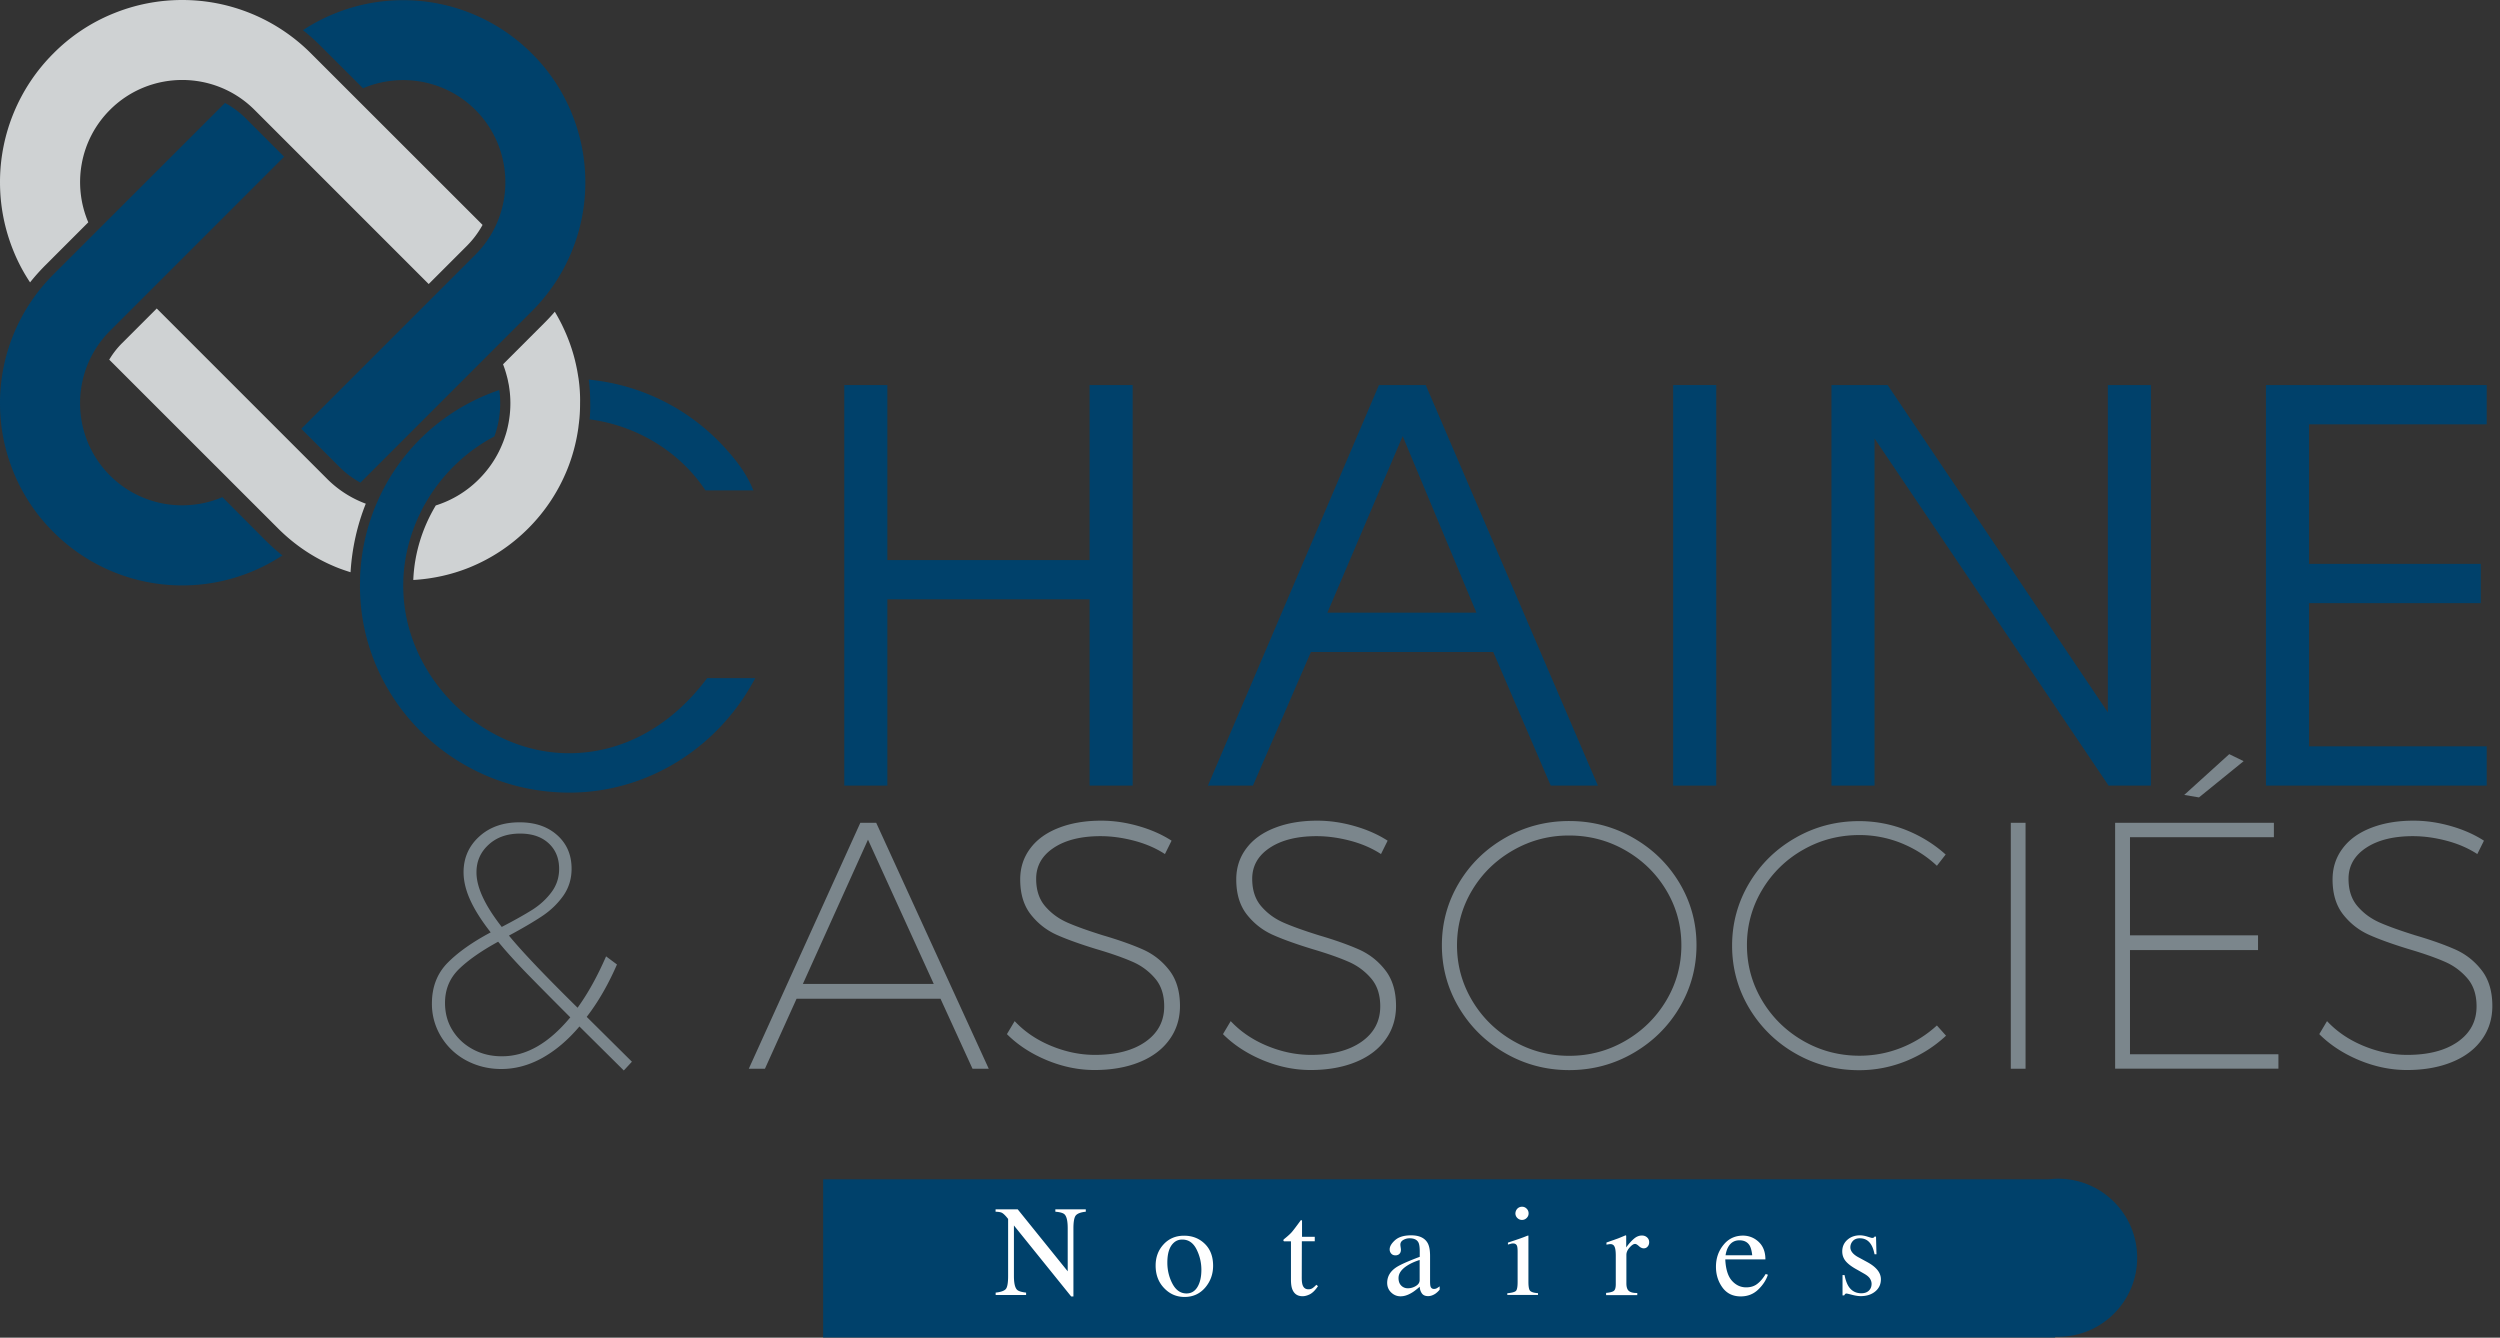
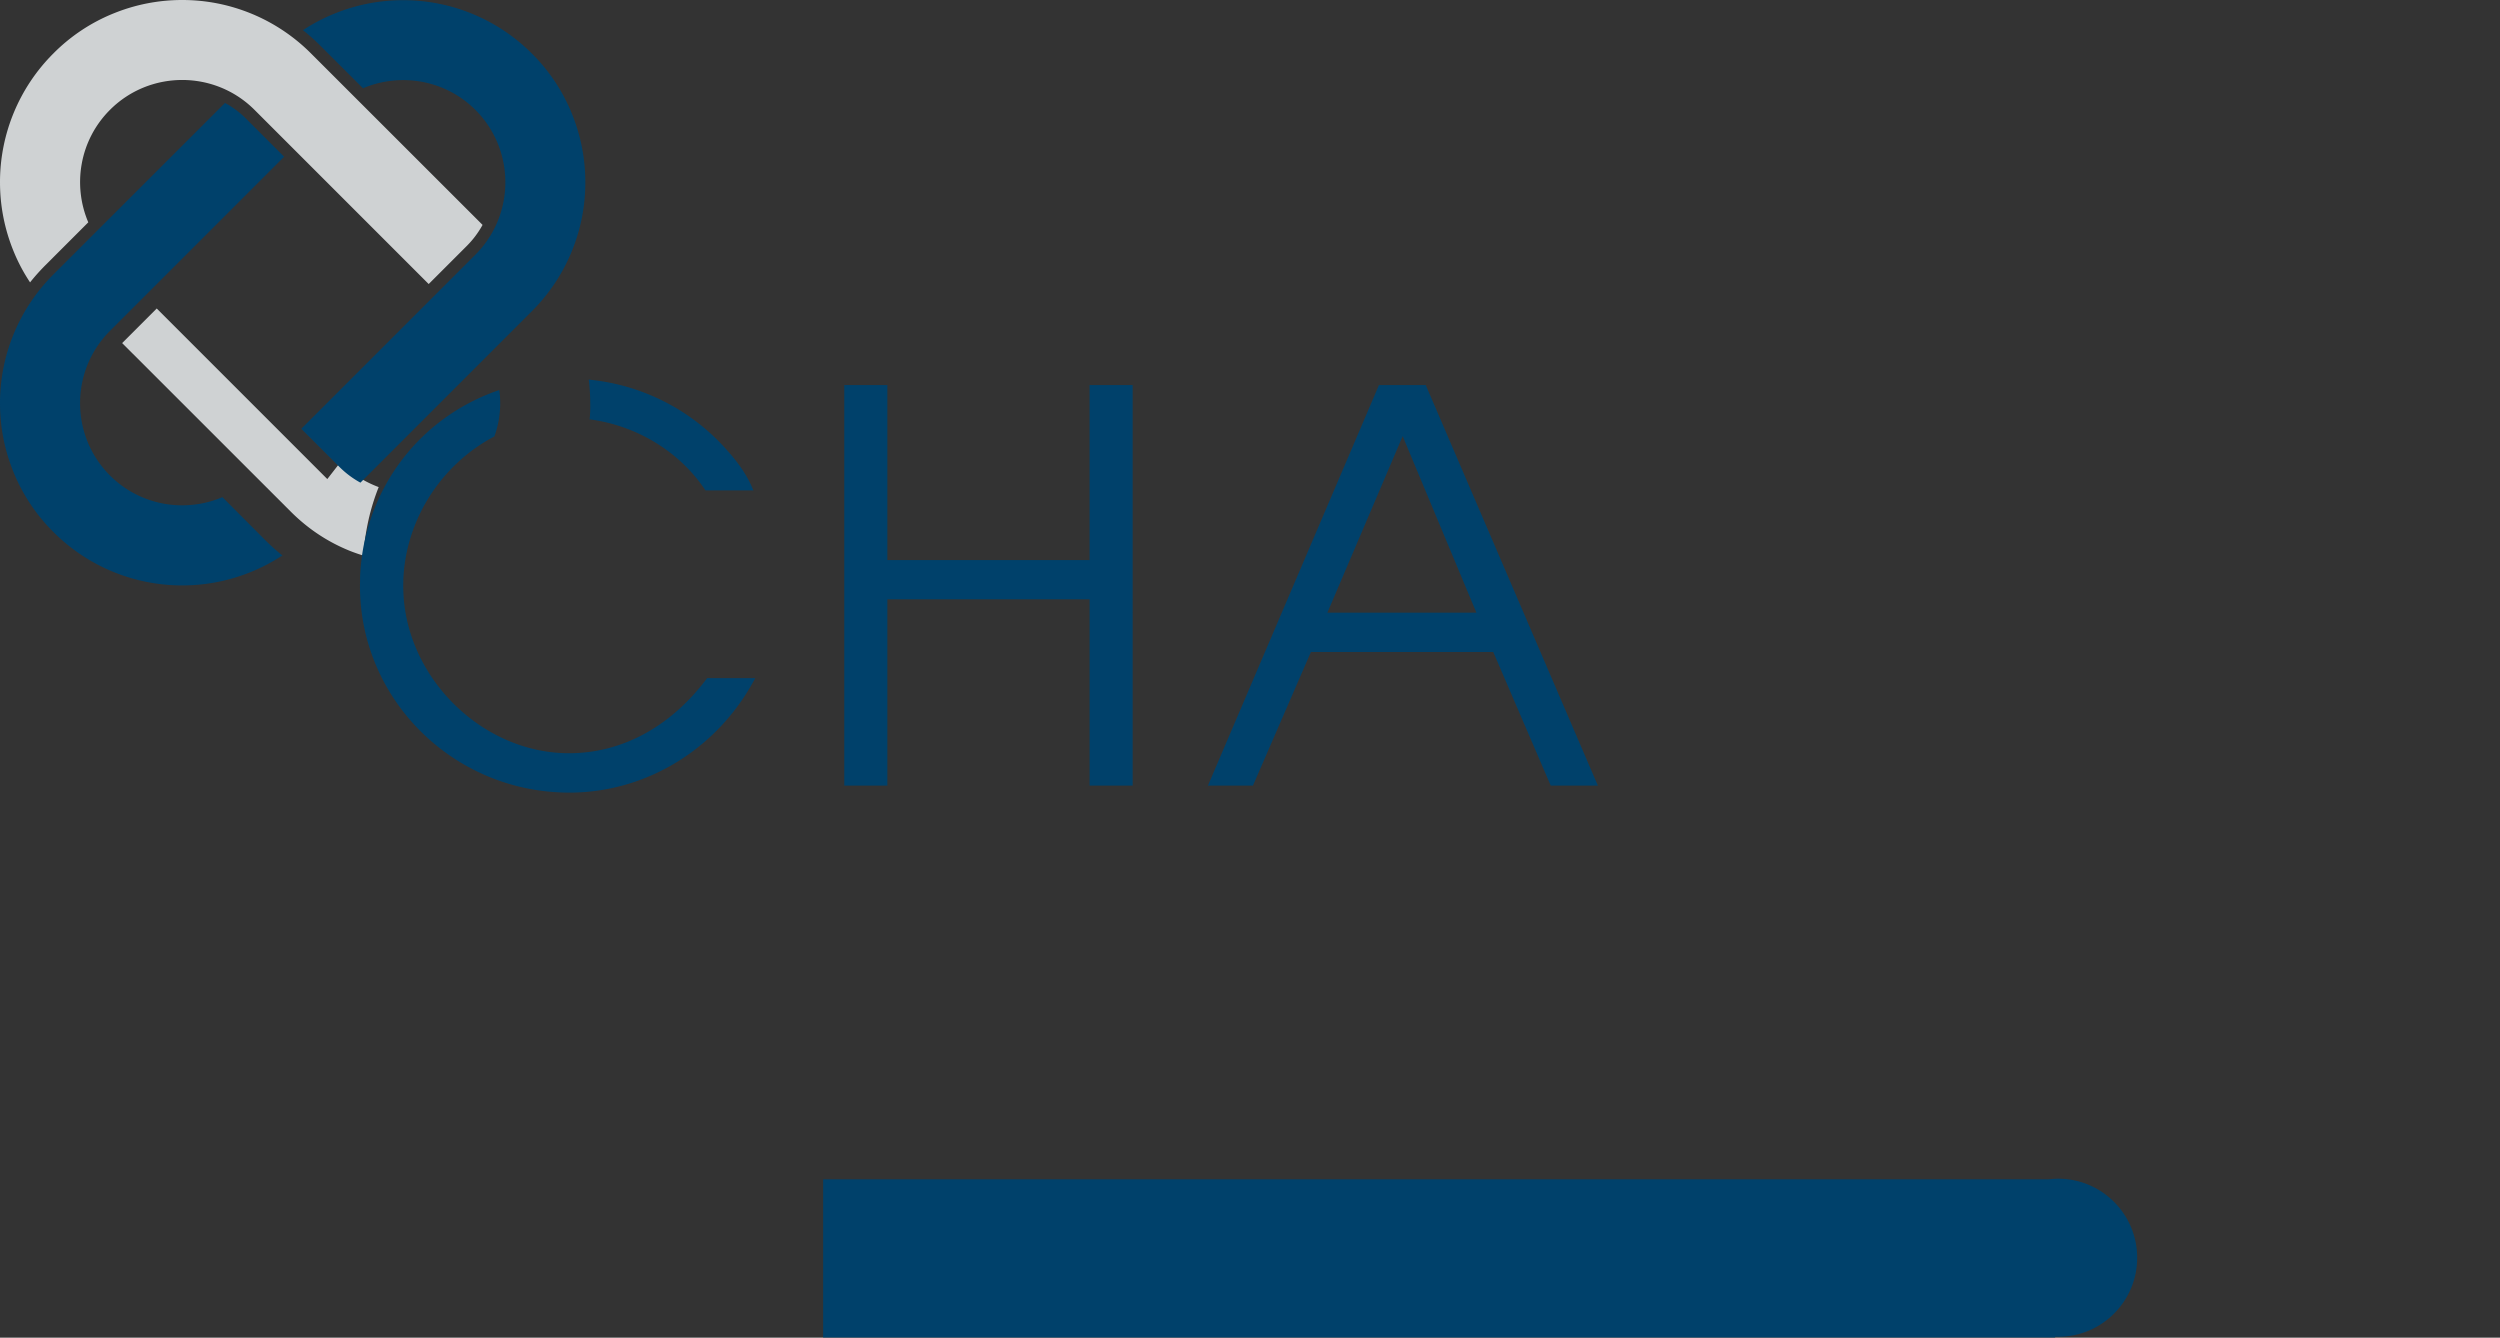
<svg xmlns="http://www.w3.org/2000/svg" viewBox="0 0 271 145" xml:space="preserve" fill-rule="evenodd" clip-rule="evenodd" stroke-linejoin="round" stroke-miterlimit="2">
  <rect x="0" y="0" width="271" height="145" fill="#333333" stroke="none" />
  <path d="M223.1 127.77c-.35 0-.7.03-1.04.07H89.23v17.14h133.55v-.09c.11 0 .21.02.32.02 4.73 0 8.57-3.84 8.57-8.57s-3.84-8.57-8.57-8.57Z" fill="#00416b" fill-rule="nonzero" />
  <g fill="#7b868c" fill-rule="nonzero">
-     <path d="m68.5 115.09-.88.95-4.81-4.77c-1.27 1.5-2.63 2.64-4.06 3.43-1.44.79-2.91 1.18-4.41 1.18-1.37 0-2.63-.31-3.78-.92a7.073 7.073 0 0 1-2.73-2.56 6.79 6.79 0 0 1-1.01-3.62c0-1.78.56-3.24 1.68-4.39 1.12-1.14 2.68-2.25 4.69-3.32-.99-1.27-1.73-2.43-2.21-3.49-.48-1.05-.73-2.07-.73-3.03 0-1.55.57-2.84 1.7-3.87 1.13-1.03 2.59-1.54 4.37-1.54 1.68 0 3.04.46 4.08 1.39 1.04.93 1.56 2.14 1.56 3.64 0 1.12-.31 2.1-.92 2.96-.61.85-1.37 1.58-2.29 2.19-.92.61-2.11 1.31-3.58 2.1 1.42 1.73 3.9 4.34 7.44 7.82 1.12-1.55 2.15-3.41 3.09-5.57l1.18.88c-.94 2.16-2.03 4.06-3.28 5.68l4.9 4.86Zm-6.68-4.81c-2.06-2.06-3.66-3.68-4.81-4.86-1.14-1.18-2.15-2.29-3.01-3.34-1.86 1.02-3.28 2.02-4.27 2.99-.99.98-1.49 2.19-1.49 3.64 0 1.12.27 2.12.82 2.99.55.88 1.29 1.56 2.23 2.06s1.97.74 3.09.74c2.63.02 5.1-1.4 7.44-4.22Zm-7.43-9.8c1.42-.74 2.54-1.37 3.36-1.89.81-.52 1.49-1.15 2.04-1.89s.82-1.58.82-2.52c0-1.14-.38-2.07-1.14-2.77-.76-.7-1.79-1.05-3.09-1.05-1.4 0-2.54.4-3.41 1.2-.88.8-1.32 1.8-1.32 2.99-.01 1.62.91 3.59 2.74 5.93ZM105.42 115.85l-3.47-7.59h-15.6l-3.43 7.59h-1.75l12.09-26.66h1.72l12.2 26.66h-1.76Zm-18.39-9.19h14.19l-7.13-15.64-7.06 15.64ZM122.96 91.14c-1.25-.33-2.47-.5-3.66-.5-2.11 0-3.8.42-5.07 1.26-1.27.84-1.91 1.96-1.91 3.36 0 1.22.32 2.21.97 2.97.65.76 1.45 1.35 2.4 1.77.95.42 2.24.88 3.87 1.39 1.81.53 3.27 1.06 4.39 1.56 1.12.51 2.06 1.26 2.82 2.25.76.99 1.14 2.28 1.14 3.85 0 1.37-.38 2.59-1.14 3.64-.76 1.06-1.84 1.87-3.24 2.44-1.4.57-3.03.86-4.88.86-1.75 0-3.48-.36-5.19-1.07-1.7-.71-3.14-1.65-4.31-2.82l.84-1.41c1.07 1.14 2.39 2.04 3.97 2.69 1.58.65 3.15.97 4.73.97 2.31 0 4.14-.48 5.49-1.43 1.35-.95 2.02-2.23 2.02-3.83 0-1.25-.33-2.26-.99-3.03a6.681 6.681 0 0 0-2.46-1.81c-.98-.43-2.28-.89-3.91-1.37-1.83-.56-3.29-1.09-4.37-1.58-1.08-.5-2-1.23-2.75-2.19-.75-.97-1.13-2.22-1.13-3.78 0-1.27.36-2.39 1.09-3.36.72-.97 1.75-1.71 3.09-2.23 1.33-.52 2.87-.78 4.6-.78 1.35 0 2.7.2 4.06.59 1.36.39 2.55.92 3.57 1.58l-.72 1.45c-.97-.63-2.07-1.11-3.32-1.44ZM146.38 91.14c-1.25-.33-2.47-.5-3.66-.5-2.11 0-3.8.42-5.07 1.26-1.27.84-1.91 1.96-1.91 3.36 0 1.22.32 2.21.97 2.97.65.76 1.45 1.35 2.4 1.77.95.42 2.24.88 3.87 1.39 1.81.53 3.27 1.06 4.39 1.56 1.12.51 2.06 1.26 2.82 2.25.76.99 1.14 2.28 1.14 3.85 0 1.37-.38 2.59-1.14 3.64-.76 1.06-1.84 1.87-3.24 2.44-1.4.57-3.03.86-4.88.86-1.75 0-3.48-.36-5.19-1.07-1.7-.71-3.14-1.65-4.31-2.82l.84-1.41c1.07 1.14 2.39 2.04 3.97 2.69 1.58.65 3.15.97 4.73.97 2.31 0 4.14-.48 5.49-1.43 1.35-.95 2.02-2.23 2.02-3.83 0-1.25-.33-2.26-.99-3.03a6.681 6.681 0 0 0-2.46-1.81c-.98-.43-2.28-.89-3.91-1.37-1.83-.56-3.29-1.09-4.37-1.58-1.08-.5-2-1.23-2.75-2.19-.75-.97-1.13-2.22-1.13-3.78 0-1.27.36-2.39 1.09-3.36.72-.97 1.75-1.71 3.09-2.23 1.33-.52 2.87-.78 4.6-.78 1.35 0 2.7.2 4.06.59 1.36.39 2.55.92 3.57 1.58l-.72 1.45c-.97-.63-2.07-1.11-3.32-1.44ZM177.02 90.81c2.12 1.21 3.8 2.84 5.03 4.9 1.23 2.06 1.85 4.31 1.85 6.75 0 2.44-.62 4.7-1.85 6.77-1.23 2.07-2.91 3.72-5.03 4.94-2.12 1.22-4.43 1.83-6.92 1.83s-4.8-.61-6.92-1.83c-2.12-1.22-3.8-2.87-5.03-4.94-1.23-2.07-1.85-4.33-1.85-6.77 0-2.44.62-4.69 1.85-6.75 1.23-2.06 2.91-3.69 5.03-4.9 2.12-1.21 4.43-1.81 6.92-1.81s4.8.6 6.92 1.81Zm-13 1.36c-1.87 1.07-3.35 2.51-4.44 4.33-1.09 1.82-1.64 3.81-1.64 5.97 0 2.16.55 4.16 1.64 5.99 1.09 1.83 2.57 3.29 4.44 4.37 1.87 1.08 3.9 1.62 6.08 1.62 2.19 0 4.21-.54 6.08-1.62s3.35-2.54 4.44-4.37c1.09-1.83 1.64-3.83 1.64-5.99s-.55-4.15-1.64-5.97c-1.09-1.82-2.57-3.26-4.44-4.33-1.87-1.07-3.9-1.6-6.08-1.6-2.18-.01-4.21.53-6.08 1.6ZM206.11 91.4a12.11 12.11 0 0 0-4.54-.88c-2.21 0-4.25.53-6.12 1.6a12.033 12.033 0 0 0-4.44 4.35 11.506 11.506 0 0 0-1.64 5.99c0 2.16.55 4.16 1.64 5.99 1.09 1.83 2.57 3.29 4.44 4.37 1.87 1.08 3.91 1.62 6.12 1.62 1.58 0 3.08-.29 4.52-.86a12.56 12.56 0 0 0 3.87-2.42l.99 1.11c-1.25 1.17-2.69 2.08-4.33 2.75-1.64.66-3.34.99-5.09.99-2.49 0-4.79-.6-6.9-1.81a13.694 13.694 0 0 1-5.02-4.92c-1.23-2.07-1.85-4.33-1.85-6.77 0-2.44.62-4.7 1.85-6.77 1.23-2.07 2.9-3.71 5.02-4.92 2.11-1.21 4.41-1.81 6.9-1.81 1.75 0 3.44.32 5.05.95 1.61.64 3.06 1.53 4.33 2.67l-.95 1.22c-1.12-1.05-2.4-1.86-3.85-2.45ZM217.97 89.19h1.6v26.66h-1.6zM229.28 89.19h17.21v1.56h-15.6v10.64h13.88v1.6h-13.88v11.29h16.09v1.56h-17.7V89.19Zm12.37-7.44 1.56.76-4.84 3.93-1.6-.27 4.88-4.42ZM265.22 91.14c-1.25-.33-2.47-.5-3.66-.5-2.11 0-3.8.42-5.07 1.26-1.27.84-1.91 1.96-1.91 3.36 0 1.22.32 2.21.97 2.97.65.76 1.45 1.35 2.4 1.77.95.42 2.24.88 3.87 1.39 1.81.53 3.27 1.06 4.39 1.56 1.12.51 2.06 1.26 2.82 2.25.76.99 1.14 2.28 1.14 3.85 0 1.37-.38 2.59-1.14 3.64-.76 1.06-1.84 1.87-3.24 2.44-1.4.57-3.03.86-4.88.86-1.75 0-3.48-.36-5.19-1.07-1.7-.71-3.14-1.65-4.31-2.82l.84-1.41c1.07 1.14 2.39 2.04 3.97 2.69 1.58.65 3.15.97 4.73.97 2.31 0 4.14-.48 5.49-1.43 1.35-.95 2.02-2.23 2.02-3.83 0-1.25-.33-2.26-.99-3.03a6.681 6.681 0 0 0-2.46-1.81c-.98-.43-2.28-.89-3.91-1.37-1.83-.56-3.29-1.09-4.37-1.58-1.08-.5-2-1.23-2.75-2.19-.75-.97-1.13-2.22-1.13-3.78 0-1.27.36-2.39 1.09-3.36.72-.97 1.75-1.71 3.09-2.23 1.33-.52 2.87-.78 4.6-.78 1.35 0 2.7.2 4.06.59 1.36.39 2.55.92 3.57 1.58l-.72 1.45c-.97-.63-2.07-1.11-3.32-1.44Z" />
-   </g>
-   <path d="M35.48 51.93 16.99 33.44l-3.75 3.75a9.06 9.06 0 0 0-1.4 1.8l18.3 18.29c1.83 1.83 3.96 3.25 6.35 4.22.5.2 1 .37 1.51.53.16-2.63.73-5.12 1.65-7.43a11.63 11.63 0 0 1-4.17-2.67ZM3.26 30.61c.5-.63 1.03-1.22 1.6-1.8l4.71-4.71c-1.72-4.04-.94-8.9 2.35-12.19 4.32-4.32 11.35-4.32 15.67 0l18.88 18.88 4.14-4.14c.68-.68 1.25-1.45 1.7-2.27L33.71 5.79a19.743 19.743 0 0 0-6.53-4.34C24.81.49 22.32 0 19.75 0c-2.56 0-5.06.49-7.43 1.45a19.44 19.44 0 0 0-6.53 4.34A19.703 19.703 0 0 0 0 19.75c0 2.56.49 5.06 1.45 7.43.49 1.21 1.09 2.35 1.81 3.43Z" fill="#cfd2d3" fill-rule="nonzero" />
+     </g>
+   <path d="M35.48 51.93 16.99 33.44l-3.75 3.75l18.3 18.29c1.83 1.83 3.96 3.25 6.35 4.22.5.2 1 .37 1.51.53.16-2.63.73-5.12 1.65-7.43a11.63 11.63 0 0 1-4.17-2.67ZM3.26 30.61c.5-.63 1.03-1.22 1.6-1.8l4.71-4.71c-1.72-4.04-.94-8.9 2.35-12.19 4.32-4.32 11.35-4.32 15.67 0l18.88 18.88 4.14-4.14c.68-.68 1.25-1.45 1.7-2.27L33.71 5.79a19.743 19.743 0 0 0-6.53-4.34C24.81.49 22.32 0 19.75 0c-2.56 0-5.06.49-7.43 1.45a19.44 19.44 0 0 0-6.53 4.34A19.703 19.703 0 0 0 0 19.75c0 2.56.49 5.06 1.45 7.43.49 1.21 1.09 2.35 1.81 3.43Z" fill="#cfd2d3" fill-rule="nonzero" />
  <path d="M24.11 53.89c-4.04 1.72-8.9.94-12.19-2.35-4.32-4.32-4.32-11.35 0-15.67L30.8 16.99l-4.14-4.14a9.72 9.72 0 0 0-2.27-1.69L5.79 29.75A19.703 19.703 0 0 0 0 43.71c0 2.56.49 5.06 1.45 7.43a19.44 19.44 0 0 0 4.34 6.53 19.703 19.703 0 0 0 13.96 5.79c2.56 0 5.06-.49 7.43-1.45 1.21-.49 2.35-1.09 3.43-1.8-.63-.5-1.22-1.03-1.8-1.6l-4.7-4.72ZM39.35 9.57c4.04-1.72 8.9-.94 12.19 2.35 4.32 4.32 4.32 11.35 0 15.68L32.66 46.48l4.14 4.14c.68.68 1.45 1.25 2.27 1.7l18.59-18.59C59.54 31.85 61 29.65 62 27.2c.96-2.37 1.45-4.86 1.45-7.43 0-2.57-.49-5.06-1.45-7.43a19.44 19.44 0 0 0-4.34-6.53A19.703 19.703 0 0 0 43.7.02c-2.56 0-5.06.49-7.43 1.45-1.21.49-2.35 1.09-3.43 1.8.63.5 1.22 1.03 1.8 1.6l4.71 4.7ZM76.65 73.51l-.05.07c-3.91 5.21-9.2 8.07-14.92 8.07-9.43 0-17.71-8.2-17.96-17.65 0-.14-.01-.29-.01-.43v-.12c0-.19.01-.37.01-.56.1-2.77.85-5.41 2.08-7.76.11-.22.23-.43.35-.64.13-.22.26-.44.4-.66 1.74-2.75 4.18-5.02 7.04-6.52.58-1.6.77-3.33.53-5.03-5.8 1.97-10.46 6.17-13 11.63-.08.17-.15.34-.23.51-.07.17-.15.34-.22.51-.93 2.29-1.5 4.78-1.63 7.4-.01.19-.01.38-.01.57 0 .19-.01.37-.01.56v.05c0 12.36 10.18 22.41 22.7 22.41 8.26 0 15.93-4.65 20-12.14l.15-.27h-5.22ZM63.92 45.46c5.05.66 9.7 3.45 12.5 7.62l.05.08h5.2l-.11-.25c-.57-1.36-1.48-2.7-2.76-4.12a22.872 22.872 0 0 0-14.98-7.64c.11.84.16 1.69.16 2.55.02.6-.01 1.18-.06 1.76Z" fill="#00416b" fill-rule="nonzero" />
-   <path d="m62.72 41.07-.09-.55c-.03-.18-.06-.37-.1-.55-.23-1.19-.58-2.35-1.04-3.48-.38-.93-.83-1.84-1.35-2.7-.37.44-.76.85-1.16 1.25l-4.45 4.45c.18.46.32.92.44 1.39.05.18.09.36.12.54.04.18.08.36.1.54.25 1.59.15 3.2-.25 4.73-.06.23-.13.46-.21.69-.08.25-.17.49-.27.73-.57 1.41-1.42 2.71-2.55 3.84a11.422 11.422 0 0 1-4.67 2.84c-1.44 2.4-2.32 5.16-2.44 8.08 2.08-.12 4.15-.57 6.1-1.36 2.38-.97 4.52-2.39 6.35-4.22 1.83-1.83 3.25-3.97 4.22-6.35.59-1.45.99-2.95 1.21-4.48.03-.18.04-.36.07-.55l.06-.55c.05-.55.07-1.09.07-1.65.02-.89-.04-1.77-.16-2.64Z" fill="#cfd2d3" fill-rule="nonzero" />
  <path d="M96.19 41.74h-4.67v43.42h4.67V64.97h21.92v20.19h4.67V41.74h-4.67v18.97H96.19V41.74ZM149.48 41.74l-18.54 43.42h4.88l6.28-14.48h19.77l6.23 14.48h5.11l-18.66-43.42h-5.07Zm-5.59 24.67 8.16-19.13 7.99 19.13h-16.15Z" fill="#00416b" fill-rule="nonzero" />
-   <path fill="#00416b" d="M181.37 41.74h4.67v43.42h-4.67z" />
-   <path d="M198.53 41.74v43.42h4.67V47.53l25.37 37.63h4.59V41.74h-4.67v35.48l-23.87-35.48h-6.09ZM269.56 46v-4.26h-23.93v43.42h23.93V80.9H250.3V65.38h18.62v-4.26H250.3V46h19.26Z" fill="#00416b" fill-rule="nonzero" />
-   <path d="M107.91 140.12c.58-.06.95-.19 1.12-.39.17-.2.25-.67.25-1.41v-6.19l-.19-.23c-.21-.24-.38-.39-.52-.45s-.36-.09-.65-.1v-.26h2.4l5.42 6.72v-4.67c0-.77-.11-1.27-.34-1.5-.15-.15-.48-.25-1-.29v-.26h3.3v.26c-.53.05-.89.19-1.07.39-.18.2-.27.68-.27 1.41v7.39h-.24l-6.21-7.7v5.47c0 .77.11 1.27.34 1.5.15.15.47.25.98.31v.26h-3.3v-.26h-.02ZM126.13 134.89c.58-.63 1.32-.94 2.23-.94.9 0 1.65.3 2.25.89.6.59.89 1.38.89 2.37 0 .91-.29 1.7-.86 2.37-.58.67-1.32 1.01-2.23 1.01-.88 0-1.62-.32-2.23-.97-.61-.64-.91-1.45-.91-2.43 0-.9.28-1.67.86-2.3Zm1.1-.17c-.46.42-.69 1.13-.69 2.15 0 .81.18 1.57.55 2.28.37.7.88 1.06 1.53 1.06.51 0 .91-.24 1.19-.71.28-.47.42-1.09.42-1.85 0-.79-.18-1.54-.53-2.23-.35-.69-.86-1.05-1.53-1.05-.36-.01-.68.11-.94.35ZM142.52 134.06v.49h-1.4l-.01 3.95c0 .35.03.61.09.79.11.32.32.47.64.47.16 0 .31-.04.43-.12.12-.08.26-.2.42-.37l.18.15-.15.21c-.24.32-.49.55-.75.68-.27.13-.52.2-.77.2-.54 0-.9-.24-1.1-.72-.11-.26-.16-.62-.16-1.08v-4.15h-.75c-.02-.01-.04-.03-.05-.04a.076.076 0 0 1-.02-.05c0-.05.01-.08.03-.11.02-.02.09-.08.2-.17.32-.26.54-.47.68-.63.14-.16.47-.59.98-1.29.06 0 .09 0 .11.01.01.01.02.04.02.1v1.69h1.38v-.01ZM151.38 137.36c.42-.27 1.26-.65 2.52-1.12v-.58c0-.47-.05-.79-.14-.97-.16-.31-.48-.46-.97-.46-.23 0-.46.06-.67.18-.21.12-.32.29-.32.51 0 .06.01.15.03.28.02.13.03.21.03.25 0 .26-.08.43-.25.54a.64.64 0 0 1-.34.09c-.21 0-.36-.07-.47-.2a.672.672 0 0 1-.16-.45c0-.32.2-.65.59-1 .4-.35.97-.52 1.74-.52.89 0 1.49.29 1.8.86.17.32.25.77.25 1.38v2.75c0 .27.02.45.05.55.06.18.18.27.37.27.1 0 .19-.02.26-.05.07-.03.19-.11.36-.23v.36c-.15.18-.3.32-.47.44-.26.17-.52.26-.78.26-.31 0-.54-.1-.68-.3-.14-.2-.22-.44-.23-.72-.35.3-.64.53-.89.67-.42.25-.81.37-1.19.37-.39 0-.73-.14-1.02-.42-.29-.28-.43-.63-.43-1.05.01-.7.34-1.25 1.01-1.69Zm2.51-.78c-.53.17-.96.37-1.3.58-.66.41-.99.87-.99 1.38 0 .42.14.72.41.92.18.13.38.19.6.19.3 0 .59-.08.87-.25.28-.17.41-.38.41-.64v-2.18ZM163.39 140.19c.49-.05.8-.13.93-.25s.19-.45.19-.98v-3.27c0-.3-.02-.5-.06-.62-.07-.19-.21-.28-.43-.28-.05 0-.1 0-.15.01-.05.01-.19.05-.41.11v-.21l.29-.1c.8-.26 1.36-.46 1.67-.59.13-.05.21-.08.25-.08.01.03.01.07.01.1v4.92c0 .52.06.85.19.98s.41.22.85.25v.19h-3.33v-.18Zm1.09-9.17c.14-.14.31-.21.51-.21s.36.07.5.21c.14.14.21.31.21.51s-.07.36-.21.5c-.14.14-.31.21-.5.21-.2 0-.37-.07-.51-.21a.688.688 0 0 1-.21-.5c.01-.2.08-.37.21-.51ZM174.1 140.15c.42-.04.7-.11.84-.22s.21-.35.21-.72v-3.09c0-.45-.04-.78-.13-.97-.08-.19-.24-.29-.46-.29-.05 0-.11.01-.18.02-.08.01-.15.03-.24.04v-.23c.26-.09.53-.19.8-.28.27-.1.46-.16.57-.21.23-.09.46-.19.7-.29.03 0 .05.01.06.03.01.02.01.07.01.14v1.14c.29-.41.58-.72.85-.95.27-.23.56-.34.85-.34.23 0 .42.07.57.21.15.14.22.31.22.52 0 .19-.06.35-.17.47-.11.13-.25.19-.42.19-.17 0-.35-.08-.52-.24-.18-.16-.31-.24-.42-.24-.16 0-.36.13-.59.39-.23.26-.35.52-.35.8v3.09c0 .39.09.67.27.82.18.15.49.23.91.22v.23h-3.38v-.24ZM190.64 134.62c.48.45.73 1.08.73 1.9h-4.35c.05 1.06.29 1.83.72 2.31s.95.72 1.54.72c.48 0 .88-.12 1.21-.38.33-.25.63-.61.91-1.07l.24.08c-.19.58-.54 1.12-1.05 1.61s-1.14.74-1.89.74c-.86 0-1.52-.32-1.99-.97-.47-.65-.7-1.4-.7-2.24 0-.92.27-1.71.82-2.38.54-.67 1.25-1 2.13-1 .63.01 1.2.23 1.68.68Zm-3.28.52c-.15.25-.25.56-.31.93h2.89c-.05-.46-.14-.8-.26-1.02-.22-.4-.6-.6-1.12-.6-.53 0-.93.23-1.2.69ZM199.72 138.22h.23c.1.52.25.92.42 1.2.32.51.79.77 1.4.77.34 0 .61-.09.81-.28.2-.19.3-.44.3-.74 0-.19-.06-.38-.17-.56-.11-.18-.31-.35-.6-.52l-.77-.44c-.56-.3-.98-.61-1.24-.91-.26-.3-.4-.67-.4-1.08 0-.51.18-.93.55-1.26.37-.33.83-.49 1.38-.49.24 0 .51.05.8.14.29.09.45.14.49.14.08 0 .14-.01.18-.03a.27.27 0 0 0 .1-.11h.16l.05 1.91h-.21c-.09-.44-.21-.79-.37-1.04-.28-.46-.69-.69-1.23-.69-.32 0-.57.1-.75.29-.18.2-.27.43-.27.69 0 .42.32.8.95 1.12l.9.49c.97.53 1.46 1.15 1.46 1.85 0 .54-.2.98-.61 1.32-.41.34-.93.51-1.58.51-.27 0-.58-.05-.93-.14-.35-.09-.55-.14-.62-.14-.06 0-.1.02-.14.06-.04.04-.07.09-.1.14h-.18v-2.2h-.01Z" fill="#fff" fill-rule="nonzero" />
</svg>